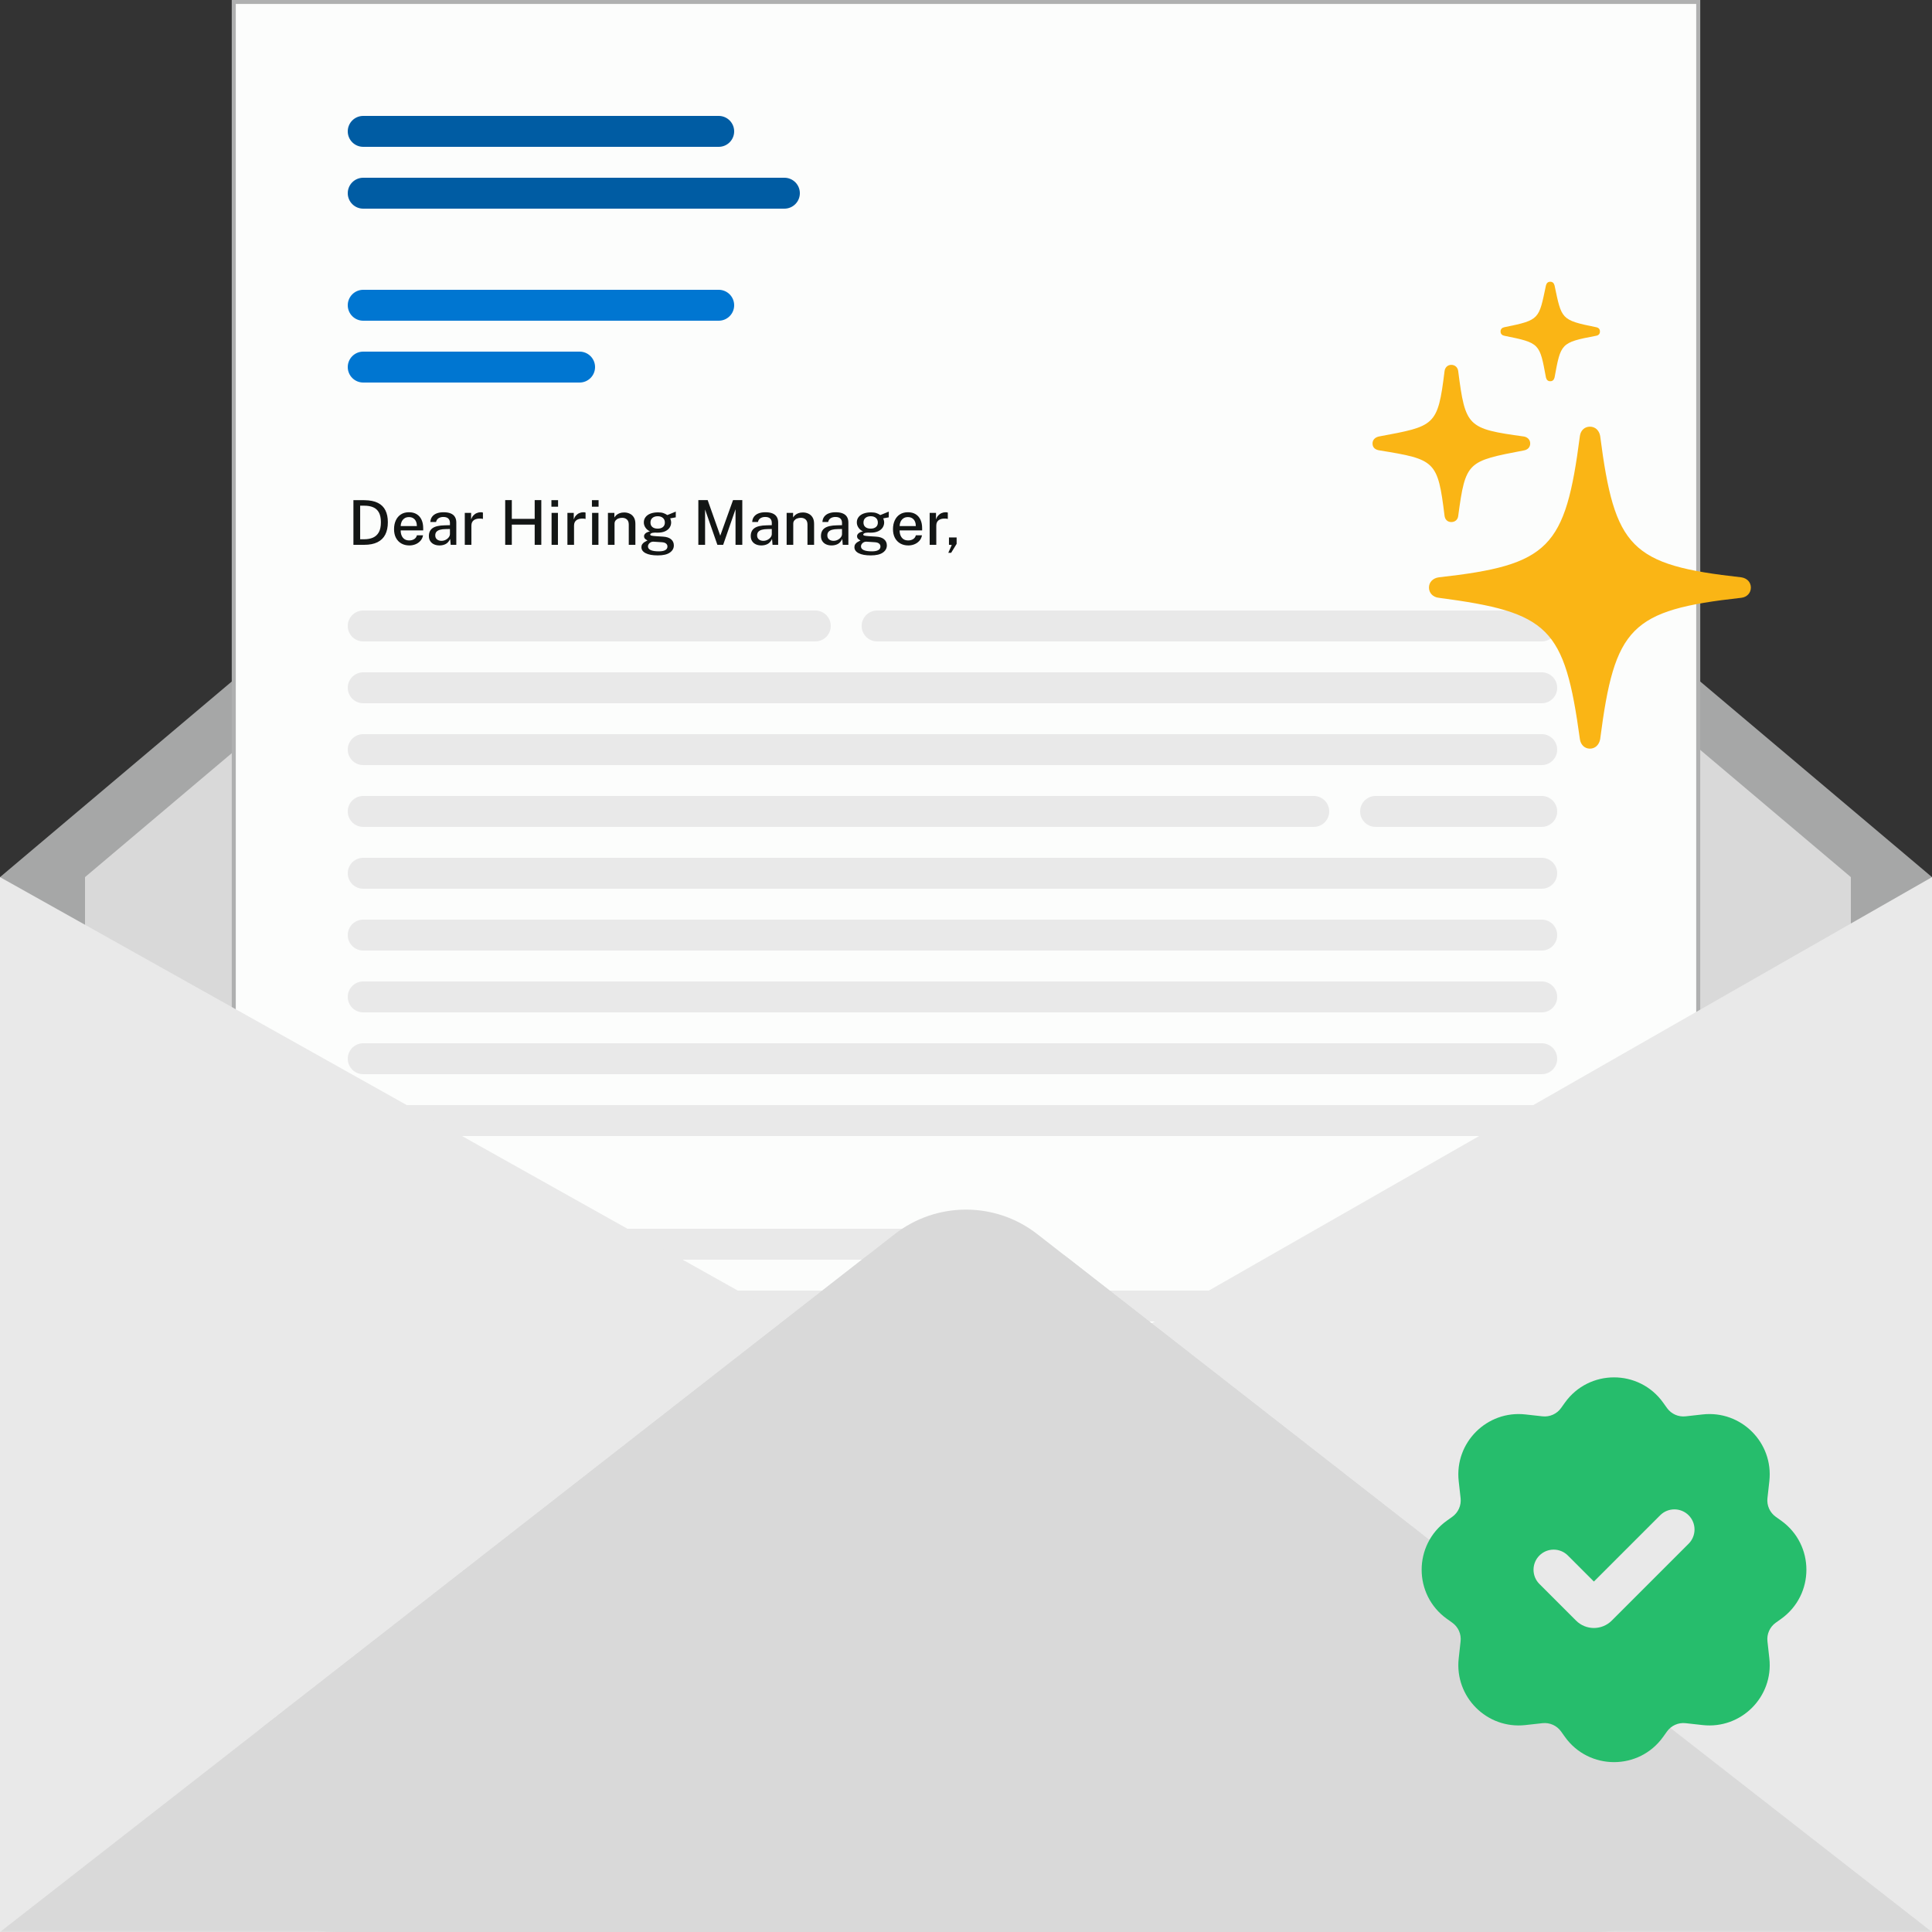
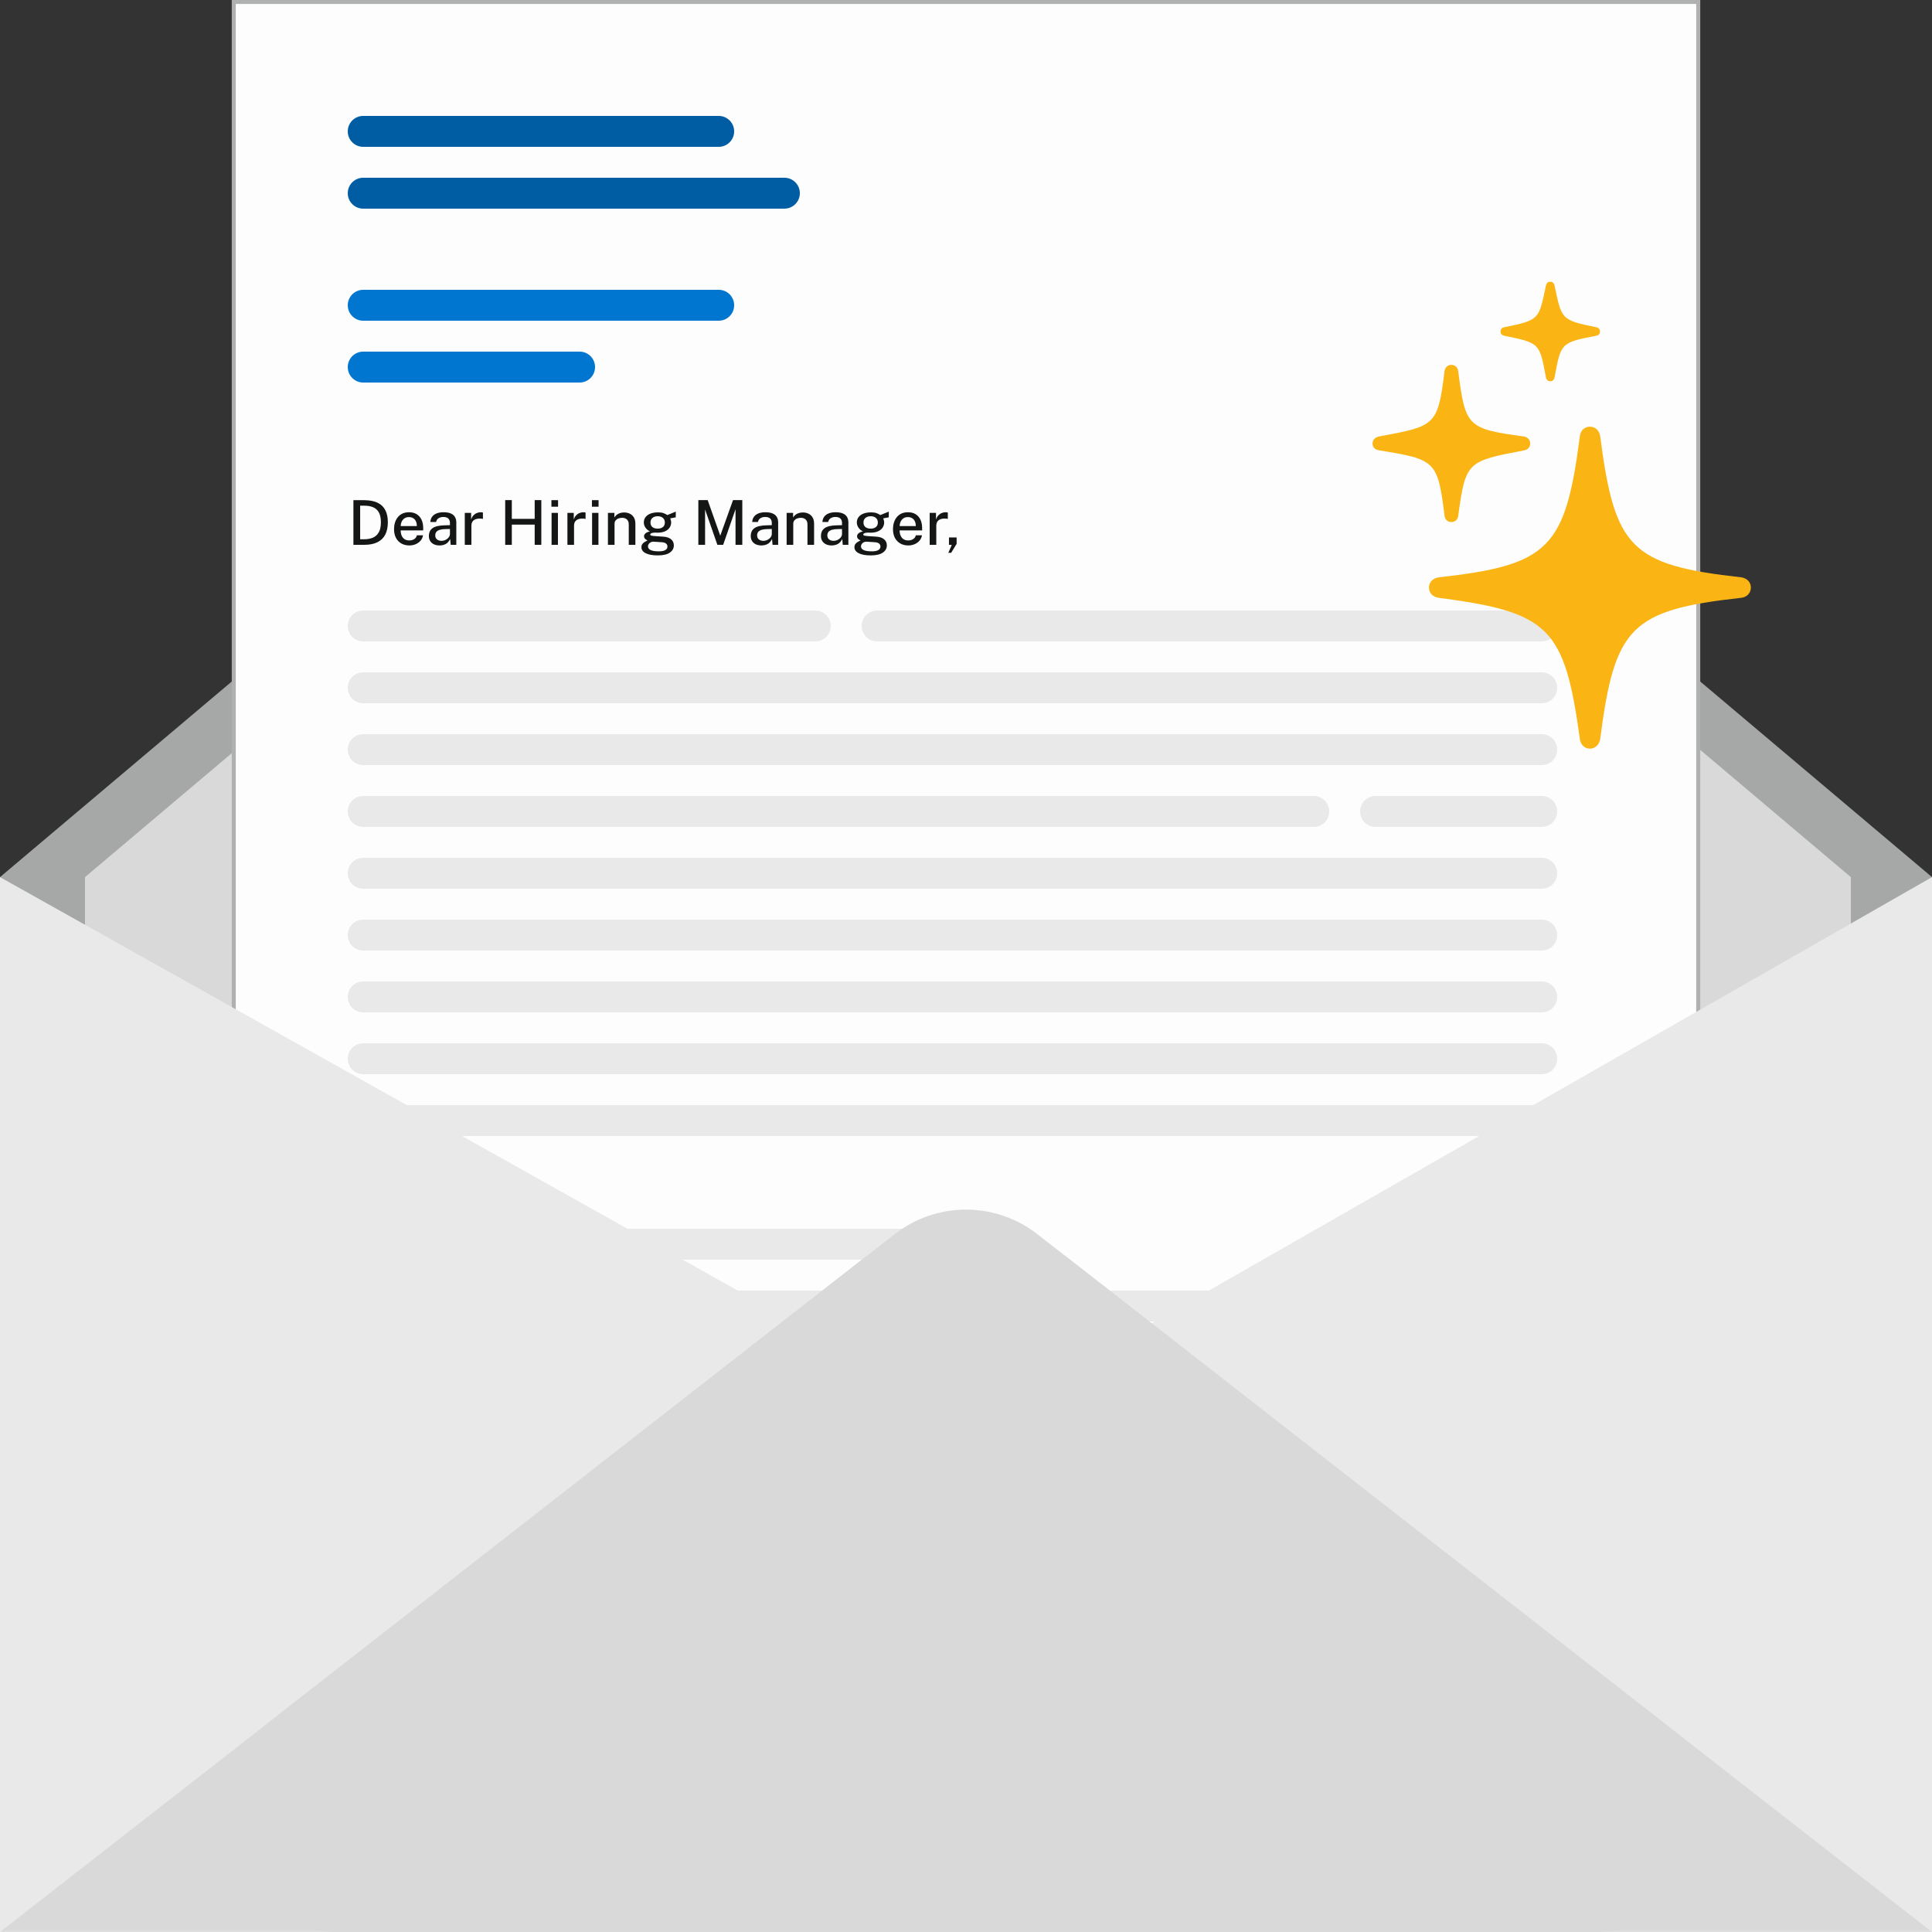
<svg xmlns="http://www.w3.org/2000/svg" width="480" height="480" viewBox="0 0 480 480" fill="none">
  <rect x="0" y="0" width="480" height="480" fill="#333333" stroke="none" />
  <g clip-path="url(#clip0_17660_51066)">
    <path d="M480 217.92H0V480H480V217.92Z" fill="#A6A7A7" />
    <path d="M459.84 217.92H21.12V480H459.84V217.92Z" fill="#D9D9D9" />
    <path d="M480 217.92H0L240 15.36L480 217.92Z" fill="#A6A7A7" />
    <path d="M459.84 217.92H21.12L240.48 32.64L459.84 217.92Z" fill="#D9D9D9" />
    <path d="M421.92 0.48H58.08V477.6H421.92V0.48Z" fill="#FCFDFC" stroke="#AFB0B0" />
    <path d="M87.806 135.36V124.255C87.847 124.255 87.967 124.258 88.167 124.262C88.371 124.262 88.617 124.262 88.904 124.262C89.191 124.258 89.483 124.258 89.779 124.262C90.082 124.262 90.35 124.265 90.586 124.27C91.943 124.29 93.046 124.516 93.896 124.946C94.746 125.376 95.368 125.995 95.762 126.804C96.162 127.608 96.361 128.589 96.361 129.746C96.361 130.949 96.149 131.97 95.724 132.81C95.299 133.644 94.648 134.28 93.773 134.715C92.903 135.145 91.799 135.36 90.463 135.36H87.806ZM89.48 133.978H90.478C91.318 133.978 92.048 133.842 92.667 133.571C93.292 133.294 93.776 132.849 94.119 132.234C94.462 131.615 94.633 130.788 94.633 129.754C94.633 128.74 94.469 127.933 94.142 127.334C93.814 126.731 93.343 126.298 92.728 126.036C92.119 125.771 91.385 125.637 90.524 125.637H89.48V133.978ZM101.709 135.514C100.957 135.514 100.293 135.352 99.72 135.03C99.147 134.702 98.699 134.236 98.376 133.632C98.058 133.028 97.9 132.308 97.9 131.474C97.9 130.649 98.046 129.923 98.338 129.293C98.63 128.658 99.052 128.161 99.605 127.803C100.158 127.445 100.823 127.265 101.602 127.265C102.365 127.265 103.01 127.429 103.537 127.757C104.064 128.084 104.464 128.545 104.735 129.139C105.007 129.728 105.142 130.425 105.142 131.228V131.773H99.551C99.546 132.25 99.623 132.677 99.782 133.056C99.94 133.429 100.176 133.727 100.488 133.947C100.806 134.162 101.2 134.269 101.671 134.269C102.147 134.269 102.557 134.162 102.9 133.947C103.248 133.732 103.476 133.412 103.583 132.987H105.104C105.012 133.529 104.794 133.99 104.451 134.369C104.108 134.748 103.696 135.035 103.215 135.229C102.734 135.419 102.232 135.514 101.709 135.514ZM99.551 130.706H103.576C103.576 130.291 103.504 129.915 103.361 129.577C103.218 129.234 102.997 128.965 102.7 128.771C102.408 128.571 102.04 128.471 101.594 128.471C101.138 128.471 100.76 128.581 100.458 128.801C100.155 129.021 99.928 129.303 99.774 129.646C99.625 129.989 99.551 130.342 99.551 130.706ZM109.19 135.514C108.677 135.514 108.222 135.421 107.823 135.237C107.428 135.053 107.118 134.787 106.893 134.438C106.668 134.09 106.555 133.67 106.555 133.179C106.555 132.299 106.865 131.64 107.485 131.205C108.109 130.77 109.107 130.54 110.48 130.514L111.786 130.476V129.9C111.786 129.444 111.649 129.085 111.378 128.824C111.107 128.563 110.687 128.436 110.119 128.44C109.698 128.44 109.322 128.537 108.99 128.732C108.657 128.927 108.439 129.247 108.337 129.692H106.916C106.947 129.165 107.098 128.722 107.37 128.364C107.646 128 108.024 127.726 108.506 127.542C108.987 127.357 109.551 127.265 110.196 127.265C110.922 127.265 111.519 127.365 111.985 127.565C112.451 127.76 112.796 128.046 113.022 128.425C113.252 128.804 113.368 129.265 113.368 129.807V135.36H111.97L111.847 133.901C111.549 134.51 111.173 134.933 110.718 135.168C110.262 135.398 109.752 135.514 109.19 135.514ZM109.704 134.369C109.955 134.369 110.203 134.326 110.449 134.239C110.695 134.147 110.918 134.024 111.117 133.87C111.317 133.712 111.475 133.535 111.594 133.34C111.716 133.145 111.78 132.946 111.786 132.741V131.428L110.71 131.451C110.162 131.456 109.697 131.512 109.313 131.62C108.933 131.727 108.642 131.893 108.437 132.119C108.237 132.345 108.138 132.644 108.138 133.018C108.138 133.443 108.283 133.775 108.575 134.016C108.872 134.251 109.248 134.369 109.704 134.369ZM115.474 135.36V127.419H117.048V129.047C117.182 128.658 117.366 128.333 117.601 128.072C117.842 127.806 118.121 127.606 118.438 127.473C118.756 127.334 119.091 127.265 119.444 127.265C119.552 127.265 119.655 127.273 119.752 127.288C119.849 127.299 119.925 127.319 119.982 127.35V128.932C119.916 128.901 119.828 128.881 119.721 128.87C119.618 128.86 119.529 128.852 119.452 128.847C119.104 128.821 118.787 128.84 118.5 128.901C118.213 128.963 117.965 129.065 117.755 129.208C117.55 129.351 117.391 129.539 117.279 129.769C117.171 129.999 117.117 130.271 117.117 130.583V135.36H115.474ZM125.515 135.36V124.255H127.159V128.909H132.842V124.255H134.486V135.36H132.842V130.337H127.159V135.36H125.515ZM137.037 135.36V127.419H138.619V135.36H137.037ZM136.999 125.883V124.262H138.65V125.883H136.999ZM140.974 135.36V127.419H142.549V129.047C142.681 128.658 142.866 128.333 143.102 128.072C143.342 127.806 143.621 127.606 143.939 127.473C144.256 127.334 144.592 127.265 144.945 127.265C145.052 127.265 145.154 127.273 145.252 127.288C145.349 127.299 145.426 127.319 145.482 127.35V128.932C145.415 128.901 145.329 128.881 145.221 128.87C145.119 128.86 145.029 128.852 144.953 128.847C144.604 128.821 144.286 128.84 144 128.901C143.713 128.963 143.465 129.065 143.255 129.208C143.05 129.351 142.891 129.539 142.779 129.769C142.672 129.999 142.618 130.271 142.618 130.583V135.36H140.974ZM147.102 135.36V127.419H148.684V135.36H147.102ZM147.064 125.883V124.262H148.715V125.883H147.064ZM151.039 135.36V127.419H152.644V128.563C152.772 128.348 152.944 128.146 153.159 127.956C153.378 127.767 153.647 127.614 153.965 127.496C154.288 127.378 154.659 127.319 155.079 127.319C155.575 127.319 156.034 127.419 156.453 127.619C156.879 127.813 157.218 128.121 157.475 128.54C157.731 128.955 157.859 129.492 157.859 130.153V135.36H156.215V130.33C156.215 129.761 156.062 129.339 155.754 129.062C155.452 128.786 155.06 128.648 154.579 128.648C154.257 128.648 153.95 128.701 153.658 128.809C153.366 128.916 153.131 129.081 152.951 129.3C152.772 129.516 152.682 129.787 152.682 130.115V135.36H151.039ZM163.412 137.987C162.122 137.987 161.124 137.805 160.417 137.441C159.711 137.083 159.357 136.581 159.357 135.936C159.357 135.655 159.424 135.417 159.557 135.222C159.695 135.022 159.857 134.858 160.041 134.73C160.23 134.603 160.404 134.503 160.563 134.431C160.722 134.354 160.824 134.3 160.87 134.269C160.783 134.219 160.671 134.154 160.532 134.077C160.399 133.996 160.279 133.888 160.171 133.755C160.064 133.617 160.01 133.437 160.01 133.217C160.01 132.961 160.13 132.726 160.371 132.511C160.617 132.291 160.986 132.13 161.477 132.027C160.995 131.792 160.622 131.474 160.356 131.075C160.089 130.675 159.956 130.25 159.956 129.8C159.956 129.282 160.102 128.837 160.394 128.463C160.686 128.084 161.095 127.795 161.623 127.596C162.155 127.396 162.78 127.296 163.497 127.296C164.024 127.296 164.462 127.355 164.81 127.473C165.163 127.591 165.488 127.754 165.785 127.964C165.882 127.929 166.021 127.875 166.2 127.803C166.385 127.726 166.584 127.644 166.799 127.557C167.014 127.47 167.219 127.385 167.414 127.304C167.613 127.222 167.775 127.155 167.898 127.104L167.89 128.532L166.507 128.786C166.578 128.94 166.635 129.108 166.676 129.293C166.722 129.477 166.745 129.646 166.745 129.8C166.745 130.26 166.62 130.686 166.369 131.075C166.118 131.459 165.741 131.766 165.24 131.996C164.738 132.227 164.111 132.342 163.359 132.342C163.287 132.342 163.194 132.342 163.082 132.342C162.969 132.337 162.875 132.329 162.798 132.319C162.322 132.334 161.994 132.391 161.815 132.488C161.635 132.58 161.546 132.683 161.546 132.795C161.546 132.938 161.661 133.036 161.892 133.087C162.122 133.138 162.5 133.182 163.028 133.217C163.218 133.233 163.458 133.248 163.75 133.263C164.047 133.279 164.374 133.299 164.733 133.325C165.603 133.376 166.266 133.594 166.722 133.978C167.183 134.362 167.414 134.871 167.414 135.506C167.414 136.233 167.083 136.827 166.423 137.288C165.762 137.753 164.758 137.987 163.412 137.987ZM163.697 136.98C164.397 136.98 164.927 136.878 165.286 136.673C165.644 136.474 165.824 136.174 165.824 135.775C165.824 135.478 165.709 135.234 165.478 135.045C165.248 134.856 164.902 134.746 164.442 134.715L162.322 134.577C162.112 134.566 161.901 134.612 161.692 134.715C161.487 134.818 161.318 134.961 161.185 135.145C161.052 135.324 160.985 135.524 160.985 135.744C160.985 136.143 161.205 136.448 161.646 136.658C162.086 136.873 162.769 136.98 163.697 136.98ZM163.405 131.336C163.937 131.336 164.365 131.208 164.687 130.952C165.015 130.691 165.179 130.317 165.179 129.83C165.179 129.328 165.015 128.942 164.687 128.671C164.365 128.394 163.937 128.256 163.405 128.256C162.867 128.256 162.431 128.394 162.099 128.671C161.771 128.947 161.608 129.334 161.608 129.83C161.608 130.302 161.763 130.67 162.076 130.936C162.393 131.202 162.836 131.336 163.405 131.336ZM173.501 135.36V124.255H175.82L178.946 133.087L182.118 124.255H184.422V135.36H182.74V126.513L179.668 135.36H178.232L175.175 126.582V135.36H173.501ZM189.155 135.514C188.642 135.514 188.187 135.421 187.788 135.237C187.393 135.053 187.083 134.787 186.858 134.438C186.633 134.09 186.521 133.67 186.521 133.179C186.521 132.299 186.83 131.64 187.45 131.205C188.074 130.77 189.072 130.54 190.445 130.514L191.751 130.476V129.9C191.751 129.444 191.614 129.085 191.344 128.824C191.072 128.563 190.652 128.436 190.084 128.44C189.664 128.44 189.287 128.537 188.955 128.732C188.622 128.927 188.404 129.247 188.302 129.692H186.882C186.912 129.165 187.063 128.722 187.335 128.364C187.611 128 187.989 127.726 188.471 127.542C188.952 127.357 189.516 127.265 190.161 127.265C190.888 127.265 191.484 127.365 191.95 127.565C192.416 127.76 192.762 128.046 192.987 128.425C193.218 128.804 193.333 129.265 193.333 129.807V135.36H191.935L191.812 133.901C191.514 134.51 191.138 134.933 190.683 135.168C190.227 135.398 189.717 135.514 189.155 135.514ZM189.669 134.369C189.92 134.369 190.169 134.326 190.414 134.239C190.66 134.147 190.883 134.024 191.082 133.87C191.282 133.712 191.441 133.535 191.559 133.34C191.681 133.145 191.745 132.946 191.751 132.741V131.428L190.675 131.451C190.127 131.456 189.662 131.512 189.278 131.62C188.898 131.727 188.607 131.893 188.402 132.119C188.202 132.345 188.103 132.644 188.103 133.018C188.103 133.443 188.249 133.775 188.54 134.016C188.837 134.251 189.213 134.369 189.669 134.369ZM195.439 135.36V127.419H197.044V128.563C197.172 128.348 197.344 128.146 197.559 127.956C197.778 127.767 198.047 127.614 198.365 127.496C198.688 127.378 199.059 127.319 199.479 127.319C199.975 127.319 200.434 127.419 200.853 127.619C201.279 127.813 201.618 128.121 201.875 128.54C202.131 128.955 202.259 129.492 202.259 130.153V135.36H200.615V130.33C200.615 129.761 200.462 129.339 200.154 129.062C199.852 128.786 199.46 128.648 198.979 128.648C198.657 128.648 198.35 128.701 198.058 128.809C197.766 128.916 197.531 129.081 197.351 129.3C197.172 129.516 197.082 129.787 197.082 130.115V135.36H195.439ZM206.6 135.514C206.087 135.514 205.632 135.421 205.233 135.237C204.838 135.053 204.528 134.787 204.304 134.438C204.078 134.09 203.966 133.67 203.966 133.179C203.966 132.299 204.275 131.64 204.895 131.205C205.519 130.77 206.517 130.54 207.89 130.514L209.196 130.476V129.9C209.196 129.444 209.059 129.085 208.789 128.824C208.517 128.563 208.097 128.436 207.529 128.44C207.109 128.44 206.732 128.537 206.4 128.732C206.067 128.927 205.849 129.247 205.747 129.692H204.327C204.357 129.165 204.508 128.722 204.78 128.364C205.056 128 205.434 127.726 205.916 127.542C206.397 127.357 206.961 127.265 207.606 127.265C208.333 127.265 208.929 127.365 209.395 127.565C209.861 127.76 210.207 128.046 210.432 128.425C210.663 128.804 210.778 129.265 210.778 129.807V135.36H209.38L209.257 133.901C208.96 134.51 208.583 134.933 208.128 135.168C207.672 135.398 207.162 135.514 206.6 135.514ZM207.114 134.369C207.365 134.369 207.614 134.326 207.859 134.239C208.105 134.147 208.328 134.024 208.528 133.87C208.727 133.712 208.886 133.535 209.004 133.34C209.127 133.145 209.19 132.946 209.196 132.741V131.428L208.121 131.451C207.572 131.456 207.107 131.512 206.723 131.62C206.344 131.727 206.052 131.893 205.847 132.119C205.648 132.345 205.548 132.644 205.548 133.018C205.548 133.443 205.694 133.775 205.985 134.016C206.282 134.251 206.658 134.369 207.114 134.369ZM216.332 137.987C215.042 137.987 214.044 137.805 213.337 137.441C212.631 137.083 212.277 136.581 212.277 135.936C212.277 135.655 212.344 135.417 212.477 135.222C212.615 135.022 212.777 134.858 212.961 134.73C213.15 134.603 213.324 134.503 213.483 134.431C213.642 134.354 213.744 134.3 213.79 134.269C213.703 134.219 213.591 134.154 213.452 134.077C213.319 133.996 213.199 133.888 213.091 133.755C212.984 133.617 212.93 133.437 212.93 133.217C212.93 132.961 213.05 132.726 213.291 132.511C213.537 132.291 213.906 132.13 214.397 132.027C213.915 131.792 213.542 131.474 213.276 131.075C213.009 130.675 212.876 130.25 212.876 129.8C212.876 129.282 213.022 128.837 213.314 128.463C213.606 128.084 214.015 127.795 214.543 127.596C215.075 127.396 215.7 127.296 216.417 127.296C216.944 127.296 217.382 127.355 217.73 127.473C218.083 127.591 218.408 127.754 218.706 127.964C218.802 127.929 218.941 127.875 219.12 127.803C219.305 127.726 219.504 127.644 219.719 127.557C219.934 127.47 220.139 127.385 220.334 127.304C220.533 127.222 220.695 127.155 220.818 127.104L220.81 128.532L219.427 128.786C219.498 128.94 219.555 129.108 219.596 129.293C219.642 129.477 219.666 129.646 219.666 129.8C219.666 130.26 219.54 130.686 219.289 131.075C219.038 131.459 218.661 131.766 218.16 131.996C217.658 132.227 217.031 132.342 216.279 132.342C216.207 132.342 216.114 132.342 216.002 132.342C215.889 132.337 215.795 132.329 215.718 132.319C215.242 132.334 214.914 132.391 214.735 132.488C214.555 132.58 214.466 132.683 214.466 132.795C214.466 132.938 214.581 133.036 214.812 133.087C215.042 133.138 215.42 133.182 215.948 133.217C216.137 133.233 216.378 133.248 216.67 133.263C216.967 133.279 217.294 133.299 217.653 133.325C218.523 133.376 219.186 133.594 219.642 133.978C220.103 134.362 220.334 134.871 220.334 135.506C220.334 136.233 220.003 136.827 219.343 137.288C218.682 137.753 217.678 137.987 216.332 137.987ZM216.617 136.98C217.317 136.98 217.847 136.878 218.206 136.673C218.564 136.474 218.744 136.174 218.744 135.775C218.744 135.478 218.629 135.234 218.398 135.045C218.168 134.856 217.822 134.746 217.362 134.715L215.242 134.577C215.032 134.566 214.821 134.612 214.612 134.715C214.407 134.818 214.238 134.961 214.105 135.145C213.972 135.324 213.906 135.524 213.906 135.744C213.906 136.143 214.125 136.448 214.566 136.658C215.006 136.873 215.689 136.98 216.617 136.98ZM216.325 131.336C216.857 131.336 217.285 131.208 217.607 130.952C217.935 130.691 218.099 130.317 218.099 129.83C218.099 129.328 217.935 128.942 217.607 128.671C217.285 128.394 216.857 128.256 216.325 128.256C215.787 128.256 215.351 128.394 215.019 128.671C214.691 128.947 214.528 129.334 214.528 129.83C214.528 130.302 214.683 130.67 214.996 130.936C215.313 131.202 215.756 131.336 216.325 131.336ZM225.669 135.514C224.917 135.514 224.253 135.352 223.68 135.03C223.107 134.702 222.659 134.236 222.336 133.632C222.018 133.028 221.86 132.308 221.86 131.474C221.86 130.649 222.006 129.923 222.298 129.293C222.59 128.658 223.012 128.161 223.565 127.803C224.118 127.445 224.783 127.265 225.562 127.265C226.325 127.265 226.97 127.429 227.497 127.757C228.024 128.084 228.424 128.545 228.695 129.139C228.967 129.728 229.102 130.425 229.102 131.228V131.773H223.511C223.506 132.25 223.583 132.677 223.742 133.056C223.9 133.429 224.136 133.727 224.448 133.947C224.766 134.162 225.16 134.269 225.631 134.269C226.107 134.269 226.517 134.162 226.86 133.947C227.208 133.732 227.436 133.412 227.543 132.987H229.064C228.972 133.529 228.754 133.99 228.411 134.369C228.068 134.748 227.656 135.035 227.175 135.229C226.694 135.419 226.192 135.514 225.669 135.514ZM223.511 130.706H227.536C227.536 130.291 227.464 129.915 227.321 129.577C227.178 129.234 226.957 128.965 226.66 128.771C226.368 128.571 226 128.471 225.554 128.471C225.098 128.471 224.72 128.581 224.418 128.801C224.115 129.021 223.888 129.303 223.734 129.646C223.585 129.989 223.511 130.342 223.511 130.706ZM230.974 135.36V127.419H232.549V129.047C232.681 128.658 232.866 128.333 233.102 128.072C233.342 127.806 233.621 127.606 233.939 127.473C234.256 127.334 234.592 127.265 234.945 127.265C235.052 127.265 235.154 127.273 235.252 127.288C235.349 127.299 235.426 127.319 235.482 127.35V128.932C235.415 128.901 235.329 128.881 235.221 128.87C235.119 128.86 235.029 128.852 234.953 128.847C234.604 128.821 234.286 128.84 234 128.901C233.713 128.963 233.465 129.065 233.255 129.208C233.05 129.351 232.891 129.539 232.779 129.769C232.672 129.999 232.618 130.271 232.618 130.583V135.36H230.974ZM235.599 137.349L236.466 135.398L235.768 135.352V133.524H237.672V135.122L236.305 137.349H235.599Z" fill="#131615" />
    <path d="M178.56 28.8H90.24C88.12 28.8 86.4 30.519 86.4 32.64C86.4 34.761 88.12 36.48 90.24 36.48H178.56C180.681 36.48 182.4 34.761 182.4 32.64C182.4 30.519 180.681 28.8 178.56 28.8Z" fill="#005CA3" />
    <path d="M194.88 44.16H90.24C88.12 44.16 86.4 45.879 86.4 48C86.4 50.121 88.12 51.84 90.24 51.84H194.88C197.001 51.84 198.72 50.121 198.72 48C198.72 45.879 197.001 44.16 194.88 44.16Z" fill="#005CA3" />
    <path d="M178.56 72H90.24C88.12 72 86.4 73.719 86.4 75.84C86.4 77.961 88.12 79.68 90.24 79.68H178.56C180.681 79.68 182.4 77.961 182.4 75.84C182.4 73.719 180.681 72 178.56 72Z" fill="#0076D1" />
    <path d="M202.56 151.68H90.24C88.12 151.68 86.4 153.399 86.4 155.52C86.4 157.641 88.12 159.36 90.24 159.36H202.56C204.681 159.36 206.4 157.641 206.4 155.52C206.4 153.399 204.681 151.68 202.56 151.68Z" fill="#E9E9E9" />
    <path d="M383.04 151.68H217.92C215.799 151.68 214.08 153.399 214.08 155.52C214.08 157.641 215.799 159.36 217.92 159.36H383.04C385.161 159.36 386.88 157.641 386.88 155.52C386.88 153.399 385.161 151.68 383.04 151.68Z" fill="#E9E9E9" />
    <path d="M383.04 167.04H90.24C88.12 167.04 86.4 168.759 86.4 170.88C86.4 173.001 88.12 174.72 90.24 174.72H383.04C385.161 174.72 386.88 173.001 386.88 170.88C386.88 168.759 385.161 167.04 383.04 167.04Z" fill="#E9E9E9" />
    <path d="M383.04 182.4H90.24C88.12 182.4 86.4 184.119 86.4 186.24C86.4 188.361 88.12 190.08 90.24 190.08H383.04C385.161 190.08 386.88 188.361 386.88 186.24C386.88 184.119 385.161 182.4 383.04 182.4Z" fill="#E9E9E9" />
    <path d="M383.04 213.12H90.24C88.12 213.12 86.4 214.839 86.4 216.96C86.4 219.081 88.12 220.8 90.24 220.8H383.04C385.161 220.8 386.88 219.081 386.88 216.96C386.88 214.839 385.161 213.12 383.04 213.12Z" fill="#E9E9E9" />
    <path d="M383.04 228.48H90.24C88.12 228.48 86.4 230.199 86.4 232.32C86.4 234.441 88.12 236.16 90.24 236.16H383.04C385.161 236.16 386.88 234.441 386.88 232.32C386.88 230.199 385.161 228.48 383.04 228.48Z" fill="#E9E9E9" />
    <path d="M383.04 243.84H90.24C88.12 243.84 86.4 245.559 86.4 247.68C86.4 249.801 88.12 251.52 90.24 251.52H383.04C385.161 251.52 386.88 249.801 386.88 247.68C386.88 245.559 385.161 243.84 383.04 243.84Z" fill="#E9E9E9" />
    <path d="M383.04 259.2H90.24C88.12 259.2 86.4 260.919 86.4 263.04C86.4 265.161 88.12 266.88 90.24 266.88H383.04C385.161 266.88 386.88 265.161 386.88 263.04C386.88 260.919 385.161 259.2 383.04 259.2Z" fill="#E9E9E9" />
-     <path d="M383.04 274.56H90.24C88.12 274.56 86.4 276.279 86.4 278.4C86.4 280.521 88.12 282.24 90.24 282.24H383.04C385.161 282.24 386.88 280.521 386.88 278.4C386.88 276.279 385.161 274.56 383.04 274.56Z" fill="#E9E9E9" />
+     <path d="M383.04 274.56H90.24C88.12 274.56 86.4 276.279 86.4 278.4C86.4 280.521 88.12 282.24 90.24 282.24H383.04C386.88 276.279 385.161 274.56 383.04 274.56Z" fill="#E9E9E9" />
    <path d="M252.48 305.28H90.24C88.12 305.28 86.4 306.999 86.4 309.12C86.4 311.241 88.12 312.96 90.24 312.96H252.48C254.601 312.96 256.32 311.241 256.32 309.12C256.32 306.999 254.601 305.28 252.48 305.28Z" fill="#E9E9E9" />
    <path d="M383.04 320.64H90.24C88.12 320.64 86.4 322.359 86.4 324.48C86.4 326.601 88.12 328.32 90.24 328.32H383.04C385.161 328.32 386.88 326.601 386.88 324.48C386.88 322.359 385.161 320.64 383.04 320.64Z" fill="#E9E9E9" />
    <path d="M383.04 351.36H90.24C88.12 351.36 86.4 353.079 86.4 355.2C86.4 357.321 88.12 359.04 90.24 359.04H383.04C385.161 359.04 386.88 357.321 386.88 355.2C386.88 353.079 385.161 351.36 383.04 351.36Z" fill="#E9E9E9" />
    <path d="M383.04 366.72H90.24C88.12 366.72 86.4 368.439 86.4 370.56C86.4 372.681 88.12 374.4 90.24 374.4H383.04C385.161 374.4 386.88 372.681 386.88 370.56C386.88 368.439 385.161 366.72 383.04 366.72Z" fill="#E9E9E9" />
    <path d="M383.04 382.08H90.24C88.12 382.08 86.4 383.799 86.4 385.92C86.4 388.041 88.12 389.76 90.24 389.76H383.04C385.161 389.76 386.88 388.041 386.88 385.92C386.88 383.799 385.161 382.08 383.04 382.08Z" fill="#E9E9E9" />
    <path d="M124.8 336H90.24C88.12 336 86.4 337.719 86.4 339.84C86.4 341.961 88.12 343.68 90.24 343.68H124.8C126.921 343.68 128.64 341.961 128.64 339.84C128.64 337.719 126.921 336 124.8 336Z" fill="#E9E9E9" />
    <path d="M383.04 336H140.16C138.04 336 136.32 337.719 136.32 339.84C136.32 341.961 138.04 343.68 140.16 343.68H383.04C385.161 343.68 386.88 341.961 386.88 339.84C386.88 337.719 385.161 336 383.04 336Z" fill="#E9E9E9" />
    <path d="M326.4 197.76H90.24C88.12 197.76 86.4 199.479 86.4 201.6C86.4 203.721 88.12 205.44 90.24 205.44H326.4C328.521 205.44 330.24 203.721 330.24 201.6C330.24 199.479 328.521 197.76 326.4 197.76Z" fill="#E9E9E9" />
    <path d="M383.04 197.76H341.76C339.639 197.76 337.92 199.479 337.92 201.6C337.92 203.721 339.639 205.44 341.76 205.44H383.04C385.161 205.44 386.88 203.721 386.88 201.6C386.88 199.479 385.161 197.76 383.04 197.76Z" fill="#E9E9E9" />
    <path d="M144 87.36H90.24C88.12 87.36 86.4 89.079 86.4 91.2C86.4 93.321 88.12 95.04 90.24 95.04H144C146.121 95.04 147.84 93.321 147.84 91.2C147.84 89.079 146.121 87.36 144 87.36Z" fill="#0076D1" />
    <path d="M385.154 94.715C385.765 94.715 386.07 94.36 386.222 93.8C387.797 85.308 387.695 85.104 396.537 83.426C397.146 83.324 397.501 82.969 397.501 82.358C397.501 81.748 397.146 81.392 396.537 81.29C387.746 79.51 388 79.307 386.222 70.916C386.07 70.357 385.765 70 385.154 70C384.545 70 384.24 70.357 384.088 70.916C382.309 79.307 382.615 79.51 373.773 81.29C373.214 81.392 372.808 81.748 372.808 82.358C372.808 82.969 373.214 83.324 373.773 83.426C382.615 85.206 382.513 85.308 384.088 93.8C384.24 94.36 384.545 94.715 385.154 94.715ZM360.563 129.703C361.527 129.703 362.188 129.094 362.29 128.178C364.119 114.6 364.577 114.6 378.601 111.905C379.515 111.752 380.176 111.142 380.176 110.175C380.176 109.26 379.515 108.599 378.601 108.447C364.577 106.514 364.068 106.056 362.29 92.224C362.188 91.309 361.527 90.648 360.563 90.648C359.647 90.648 358.987 91.309 358.885 92.274C357.208 105.904 356.497 105.853 342.575 108.447C341.661 108.65 341 109.26 341 110.175C341 111.192 341.661 111.752 342.778 111.905C356.599 114.143 357.208 114.498 358.885 128.077C358.987 129.094 359.647 129.703 360.563 129.703ZM395.012 186C396.333 186 397.299 185.033 397.553 183.661C401.16 155.793 405.072 151.572 432.612 148.52C434.035 148.367 435 147.299 435 145.977C435 144.655 434.035 143.637 432.612 143.435C405.072 140.383 401.16 136.162 397.553 108.294C397.299 106.921 396.333 106.006 395.012 106.006C393.691 106.006 392.725 106.921 392.523 108.294C388.915 136.162 384.952 140.383 357.463 143.435C355.989 143.637 355.024 144.655 355.024 145.977C355.024 147.299 355.989 148.367 357.463 148.52C384.901 152.131 388.711 155.843 392.523 183.661C392.725 185.033 393.691 186 395.012 186Z" fill="#FAB515" />
    <path d="M0 217.92L242.4 353.76L480 217.92V480H0V217.92Z" fill="#E9E9E9" />
    <path d="M396.25 480H83.75C56.348 480 44.431 445.344 66.037 428.491L222.287 306.616C232.699 298.495 247.301 298.495 257.713 306.616L413.963 428.491C435.569 445.344 423.652 480 396.25 480Z" fill="#D9D9D9" />
    <mask id="mask0_17660_51066" style="mask-type:luminance" maskUnits="userSpaceOnUse" x="0" y="312" width="480" height="168">
      <path d="M480 312H0V480H480V312Z" fill="white" />
    </mask>
    <g mask="url(#mask0_17660_51066)">
      <path d="M480 480H0L240 292.8L480 480Z" fill="#D9D9D9" />
    </g>
    <g clip-path="url(#clip1_17660_51066)">
-       <path fill-rule="evenodd" clip-rule="evenodd" d="M388.794 348.486C394.776 340.111 407.224 340.111 413.206 348.486L414.159 349.819C415.211 351.293 416.979 352.083 418.779 351.883L423.024 351.411C432.578 350.349 440.651 358.422 439.589 367.976L439.118 372.221C438.918 374.021 439.707 375.789 441.181 376.842L442.514 377.794C450.889 383.776 450.889 396.223 442.514 402.206L441.181 403.158C439.707 404.211 438.918 405.979 439.118 407.779L439.589 412.024C440.651 421.578 432.578 429.65 423.024 428.589L418.779 428.118C416.979 427.918 415.211 428.707 414.159 430.181L413.206 431.514C407.224 439.889 394.777 439.889 388.794 431.514L387.842 430.181C386.789 428.707 385.021 427.918 383.221 428.118L378.976 428.589C369.422 429.65 361.35 421.578 362.411 412.024L362.883 407.779C363.083 405.979 362.294 404.211 360.82 403.158L359.486 402.206C351.111 396.223 351.111 383.776 359.486 377.794L360.82 376.842C362.294 375.789 363.083 374.021 362.883 372.221L362.411 367.976C361.35 358.422 369.422 350.349 378.976 351.411L383.221 351.883C385.021 352.083 386.789 351.293 387.842 349.819L388.794 348.486ZM419.536 376.464C421.488 378.417 421.488 381.583 419.536 383.535L400.441 402.63C397.989 405.083 394.012 405.083 391.559 402.63L382.465 393.535C380.512 391.583 380.512 388.417 382.465 386.464C384.418 384.512 387.583 384.512 389.536 386.464L396 392.929L412.465 376.464C414.417 374.512 417.583 374.512 419.536 376.464Z" fill="#26BD6C" />
-     </g>
+       </g>
  </g>
  <defs>
    <clipPath id="clip0_17660_51066">
      <rect width="480" height="480" fill="white" />
    </clipPath>
    <clipPath id="clip1_17660_51066">
      <rect width="120" height="120" fill="white" transform="translate(341 330)" />
    </clipPath>
  </defs>
</svg>